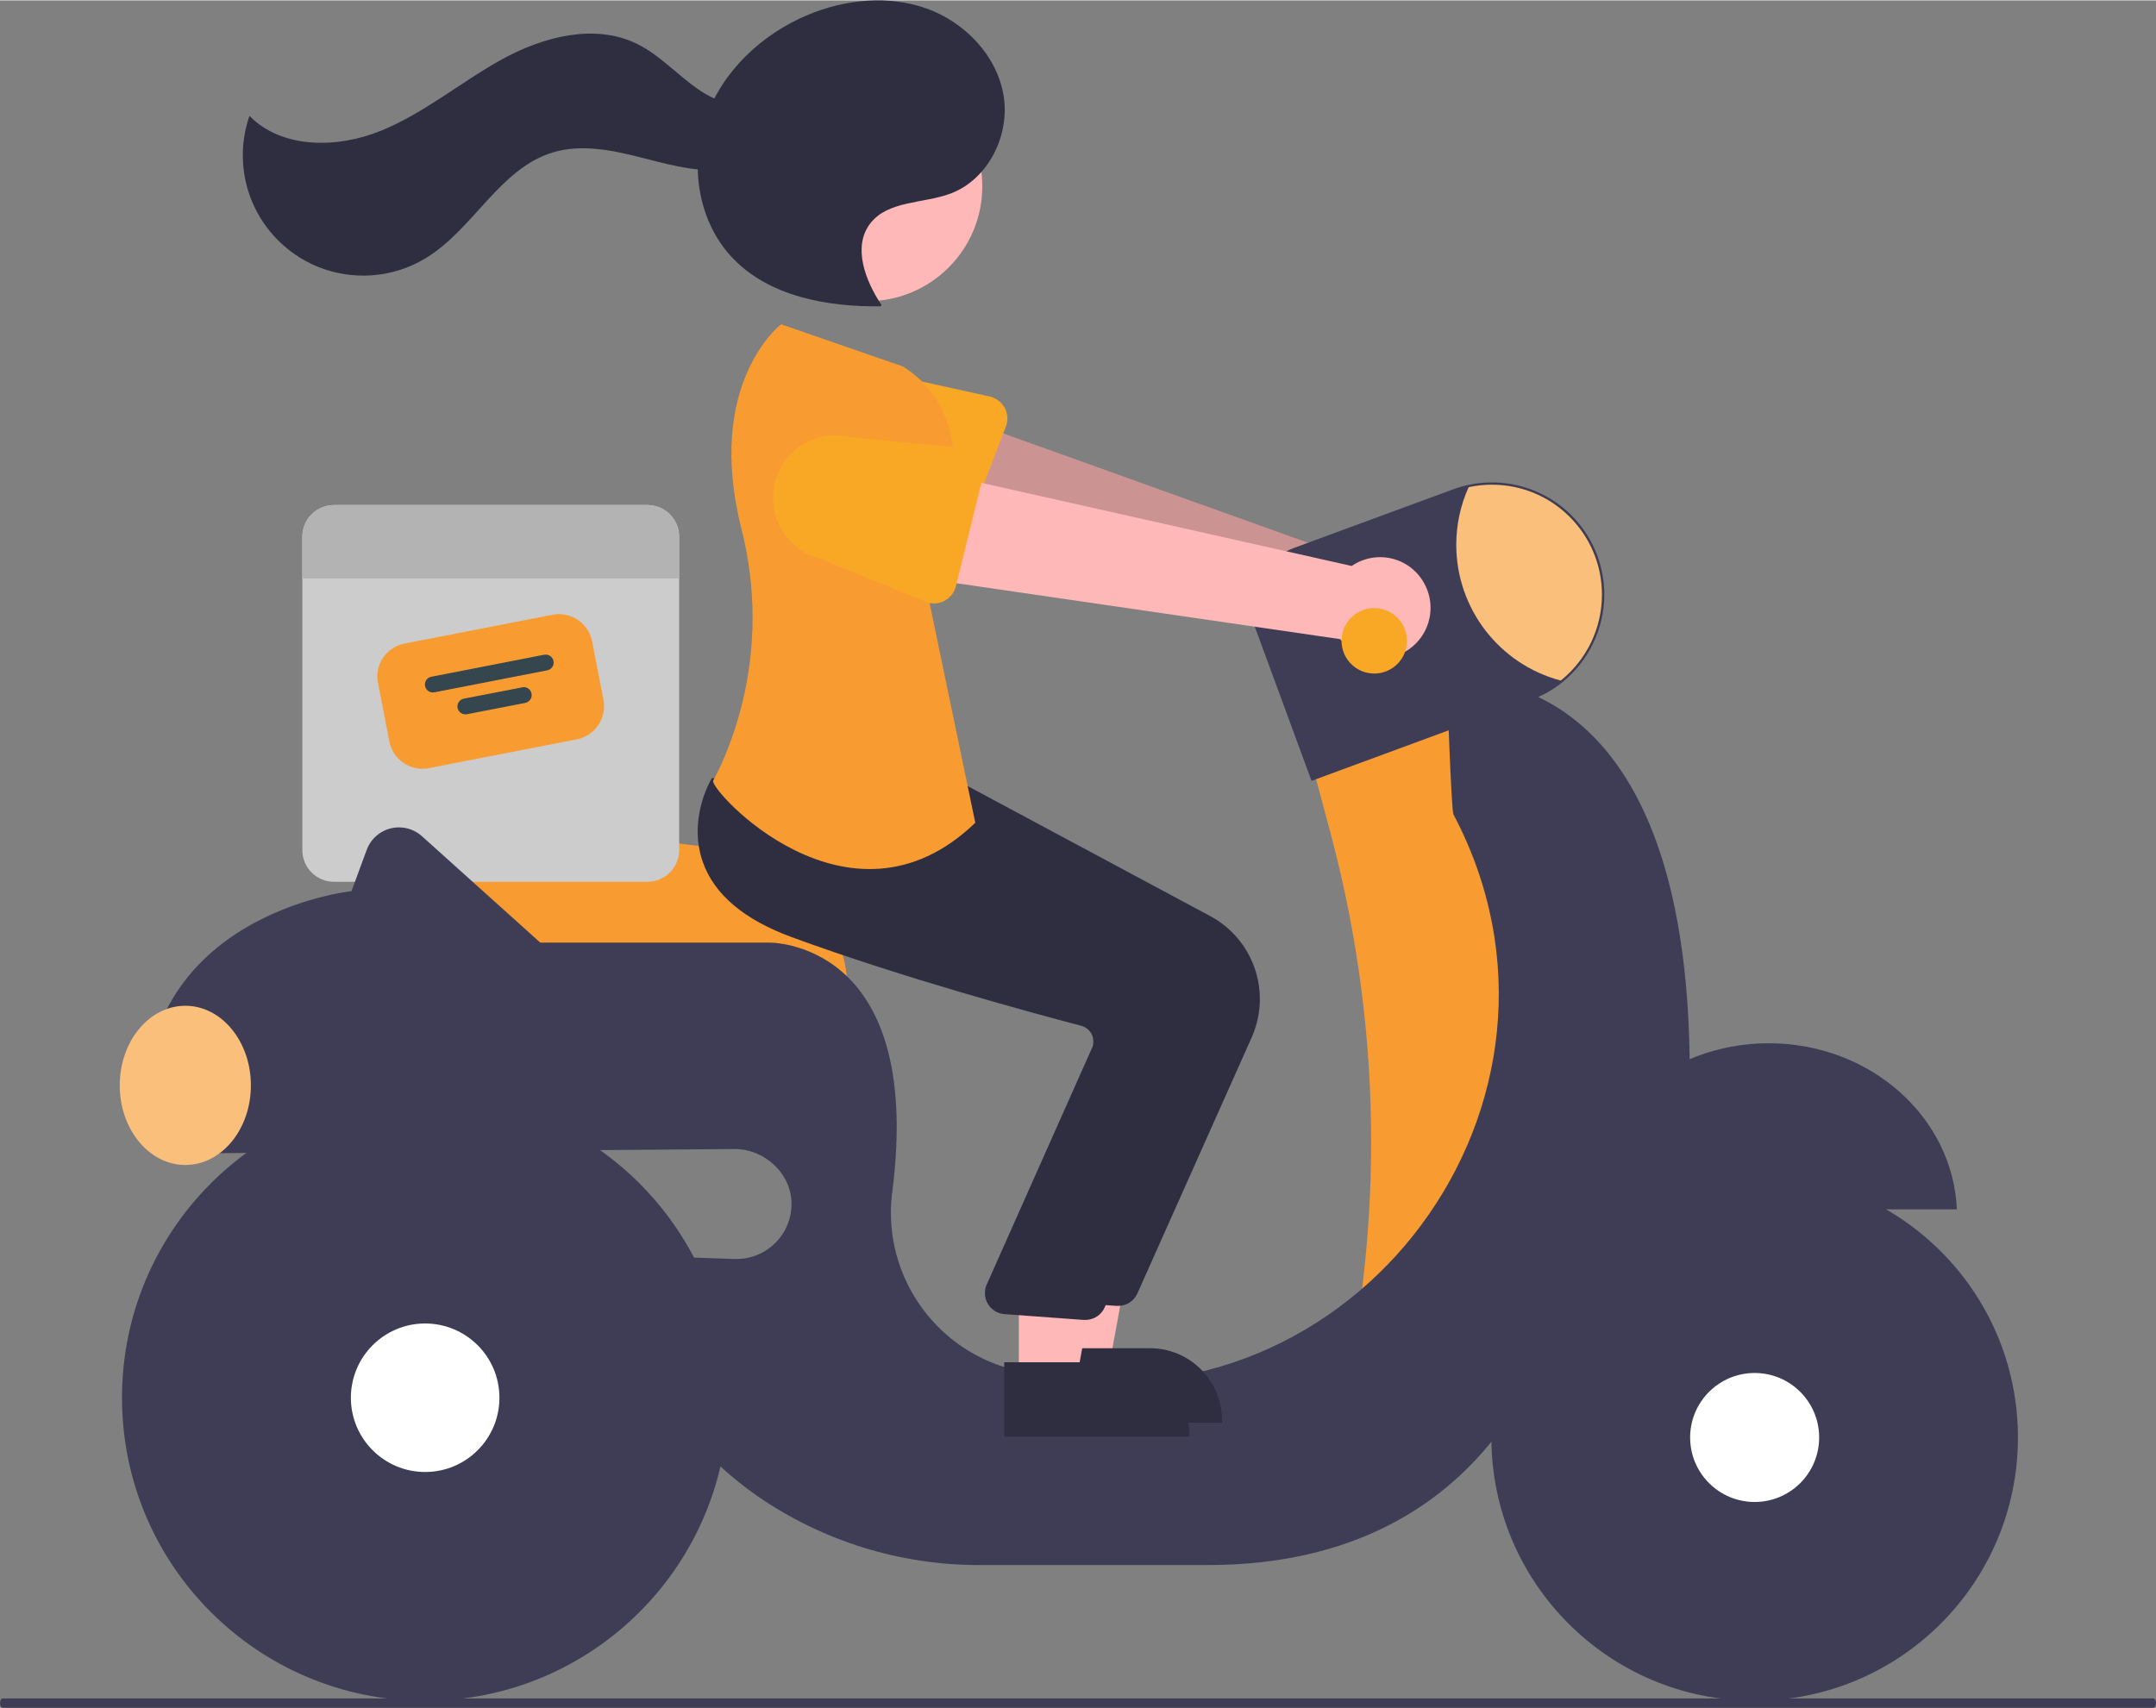
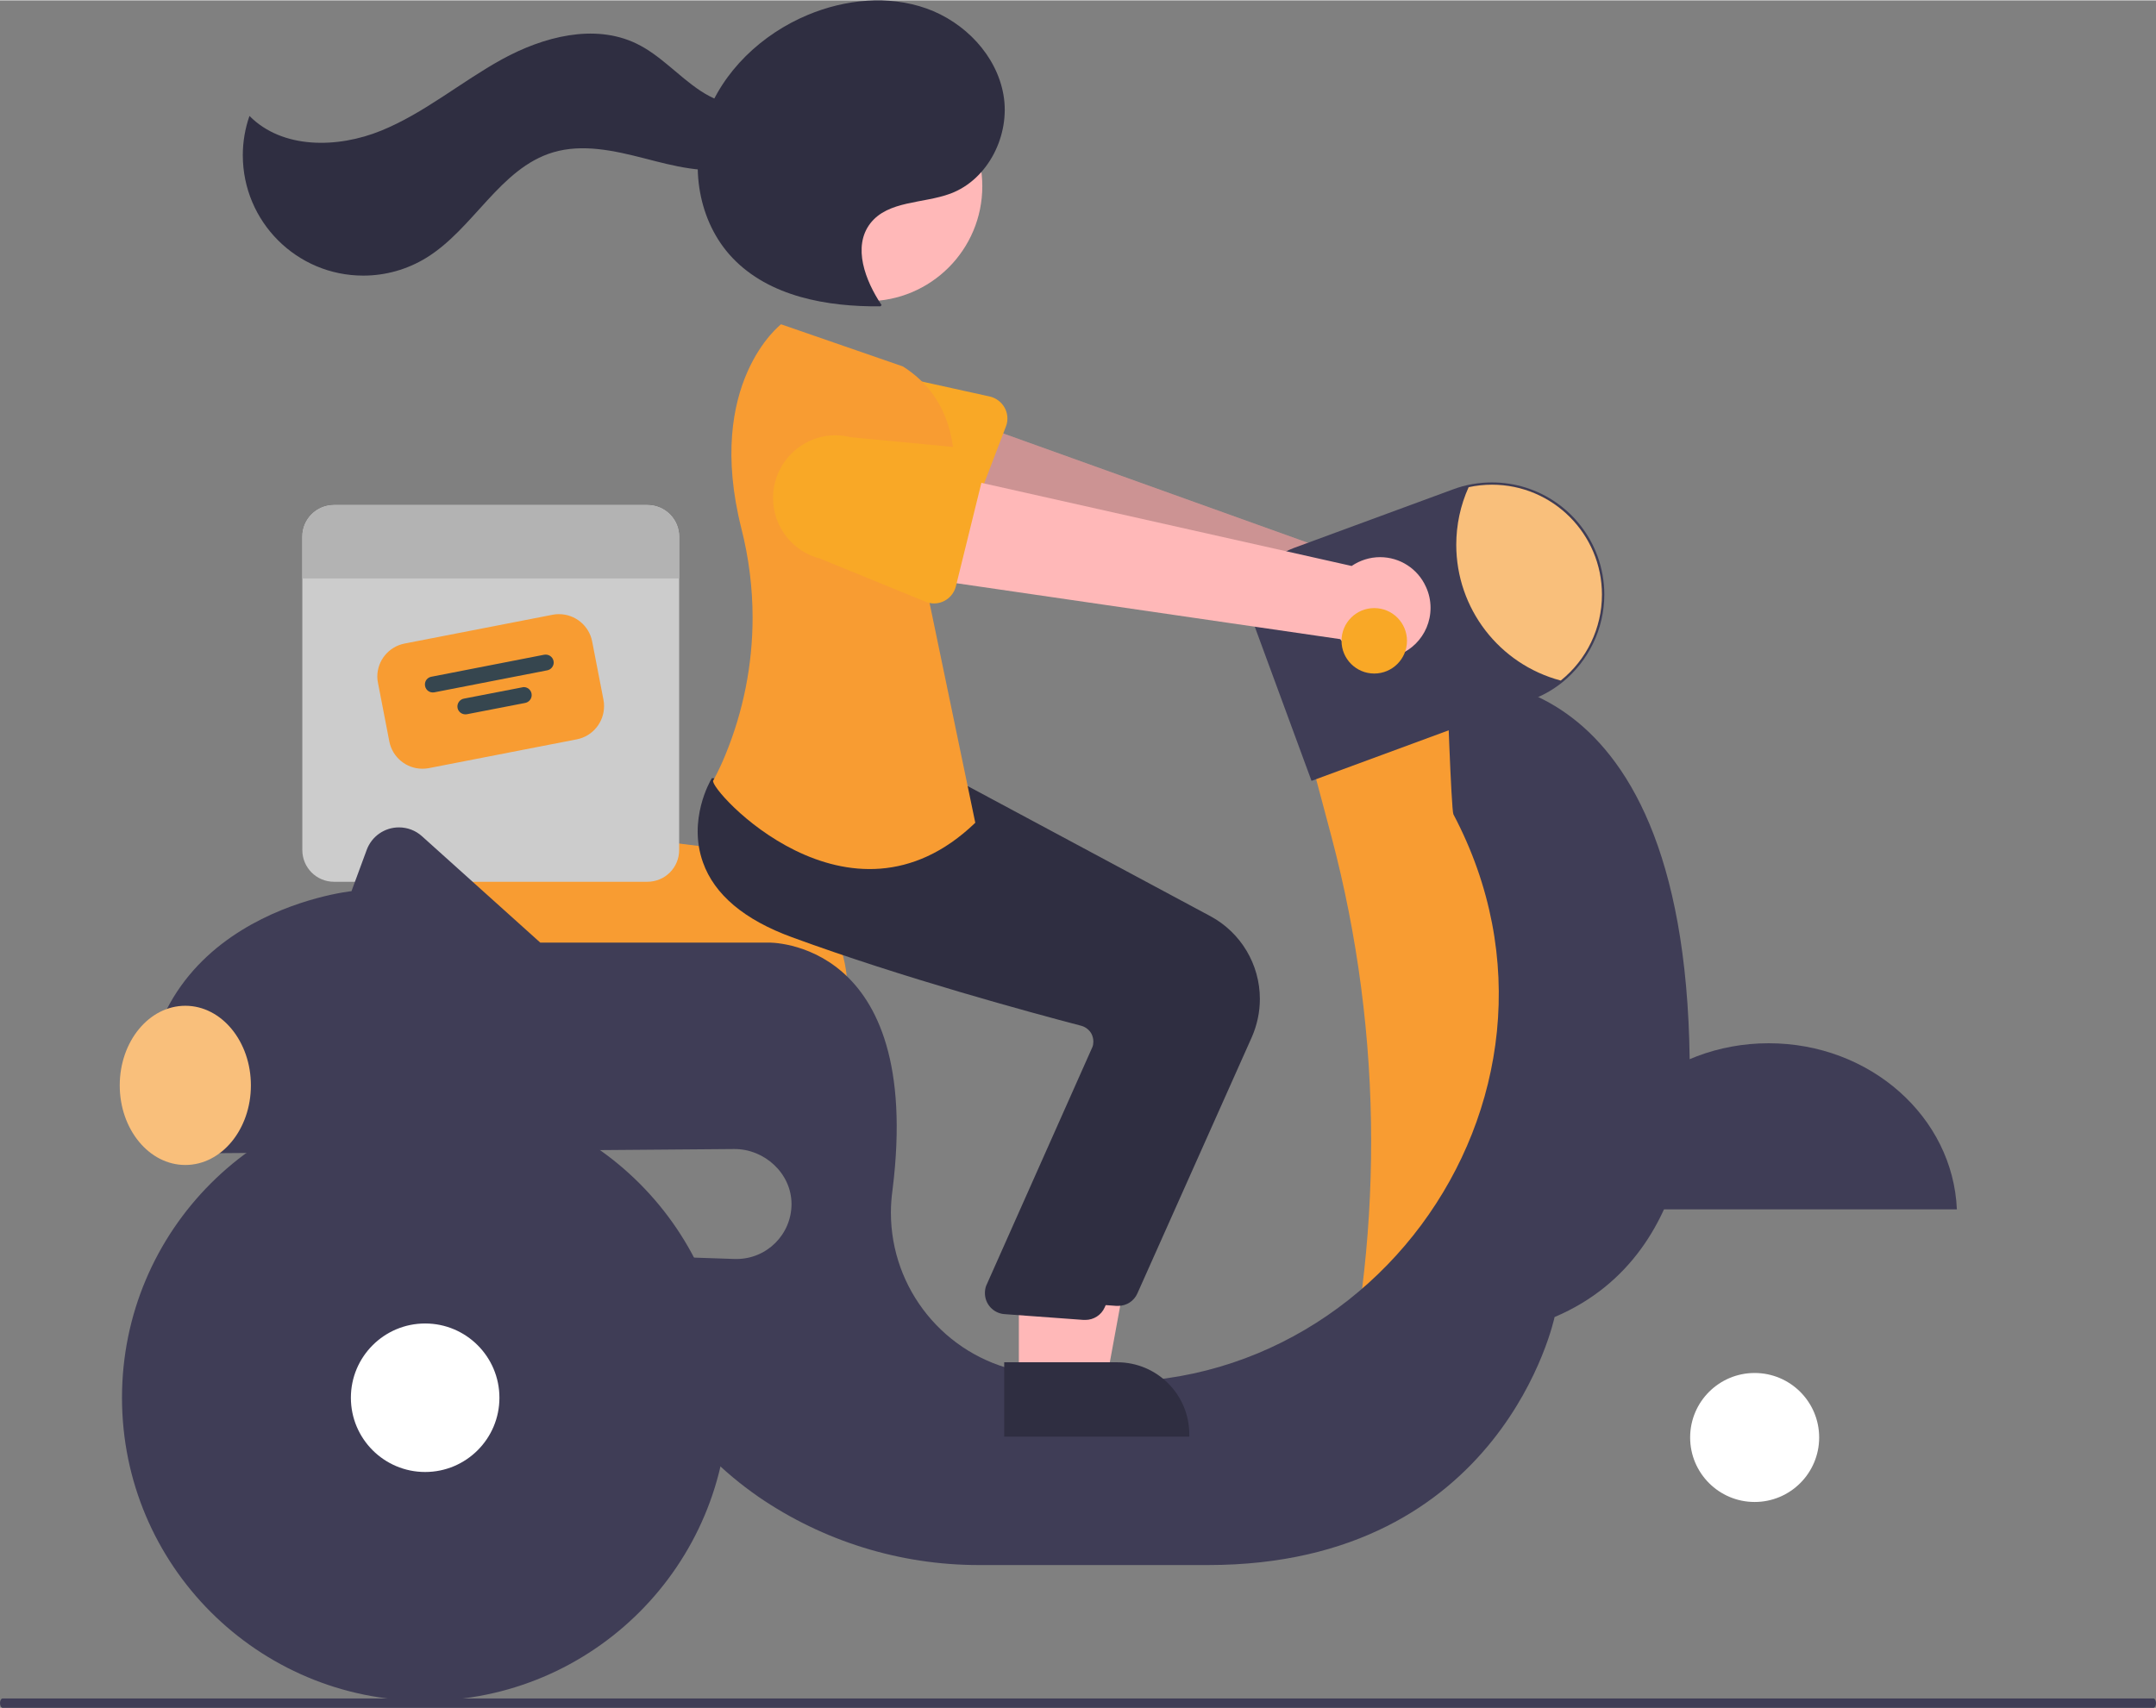
<svg xmlns="http://www.w3.org/2000/svg" xml:space="preserve" width="800px" height="634px" version="1.1" style="shape-rendering:geometricPrecision; text-rendering:geometricPrecision; image-rendering:optimizeQuality; fill-rule:evenodd; clip-rule:evenodd" viewBox="0 0 181.14 143.49" data-name="Layer 1">
  <rect x="0" y="0" width="181.14" height="143.49" fill="#808080" stroke="none" />
  <defs>
    <style type="text/css">
   
    .fil0 {fill:#F89C32;fill-rule:nonzero}
    .fil9 {fill:#F9BF7B;fill-rule:nonzero}
    .fil10 {fill:#2F2E41;fill-rule:nonzero}
    .fil2 {fill:#36464F;fill-rule:nonzero}
    .fil7 {fill:#3F3D56;fill-rule:nonzero}
    .fil3 {fill:#B3B3B3;fill-rule:nonzero}
    .fil1 {fill:#CCCCCC;fill-rule:nonzero}
    .fil6 {fill:#F9A826;fill-rule:nonzero}
    .fil4 {fill:#FFB8B8;fill-rule:nonzero}
    .fil8 {fill:white;fill-rule:nonzero}
    .fil5 {fill:black;fill-rule:nonzero;fill-opacity:0.2}
   
  </style>
  </defs>
  <g id="Capa_x0020_1">
    <g id="_2131166727648">
      <path class="fil0" d="M71.22 83.58l-37.75 0 -0.4 -11.61c0,-0.04 0,-0.08 0,-0.12 0,-1.92 1.56,-3.48 3.48,-3.48 0.14,0 0.28,0.01 0.42,0.02l21.97 2.7 0 -0.01c6.79,0.02 12.28,5.52 12.28,12.3l0 0.2z" />
      <path class="fil1" d="M54.39 42.41l-26.33 0c0,0 0,0 0,0 -1.47,0 -2.66,1.19 -2.66,2.66 0,0 0,0.01 0,0.01l0 26.32c0,0 0,0 0,0 0,1.48 1.19,2.67 2.66,2.67 0,0 0,0 0,0l26.33 0c0,0 0,0 0,0 1.48,0 2.67,-1.19 2.67,-2.67 0,0 0,0 0,0l0 -26.32c0,0 0,-0.01 0,-0.01 0,-1.47 -1.19,-2.66 -2.67,-2.66 0,0 0,0 0,0l0 0z" />
      <path class="fil0" d="M48.46 62.1l-12.43 2.42c-0.17,0.03 -0.36,0.05 -0.54,0.05 -1.35,0 -2.52,-0.96 -2.78,-2.29l-0.95 -4.91c-0.04,-0.18 -0.06,-0.36 -0.06,-0.54 0,-1.35 0.96,-2.52 2.29,-2.78l12.44 -2.42c0.17,-0.04 0.35,-0.05 0.53,-0.05 1.36,0 2.53,0.96 2.79,2.29l0.95 4.9c0.04,0.18 0.05,0.36 0.05,0.54 0,1.36 -0.96,2.53 -2.29,2.79l0 0z" />
      <path class="fil2" d="M45.98 56.3l-9.49 1.85c-0.04,0.01 -0.08,0.01 -0.13,0.01 -0.37,0 -0.66,-0.3 -0.66,-0.67 0,-0.32 0.22,-0.59 0.54,-0.65l9.48 -1.85c0.04,-0.01 0.09,-0.01 0.13,-0.01 0.37,0 0.67,0.3 0.67,0.67 0,0.31 -0.23,0.59 -0.54,0.65l0 0z" />
      <path class="fil2" d="M44.13 59.04l-4.9 0.95c-0.05,0.01 -0.09,0.01 -0.13,0.01 -0.37,0 -0.67,-0.3 -0.67,-0.66 0,-0.32 0.23,-0.6 0.54,-0.66l4.91 -0.95c0.04,-0.01 0.08,-0.02 0.13,-0.02 0.36,0 0.66,0.3 0.66,0.67 0,0.32 -0.22,0.59 -0.54,0.66l0 0z" />
      <path class="fil3" d="M57.06 45.08l0 3.5 -31.66 0 0 -3.5c0,0 0,-0.01 0,-0.01 0,-1.47 1.19,-2.66 2.66,-2.66 0,0 0,0 0,0l26.33 0c0,0 0,0 0,0 1.48,0 2.67,1.19 2.67,2.66 0,0 0,0.01 0,0.01l0 0z" />
      <path class="fil4" d="M120.28 49.67c-0.55,-1.77 -2.18,-2.97 -4.03,-2.97 -0.68,0 -1.34,0.16 -1.94,0.47l-36.22 -13 -1.6 9.05 36.11 9.93c0.77,1.27 2.15,2.05 3.63,2.05 2.35,0 4.25,-1.9 4.25,-4.25 0,-0.43 -0.07,-0.86 -0.2,-1.28l0 0z" />
      <path class="fil5" d="M120.28 49.67c-0.55,-1.77 -2.18,-2.97 -4.03,-2.97 -0.68,0 -1.34,0.16 -1.94,0.47l-36.22 -13 -1.6 9.05 36.11 9.93c0.77,1.27 2.15,2.05 3.63,2.05 2.35,0 4.25,-1.9 4.25,-4.25 0,-0.43 -0.07,-0.86 -0.2,-1.28l0 0z" />
      <path class="fil6" d="M84.51 35.82l-3.42 8.94c-0.28,0.73 -0.98,1.21 -1.77,1.21 -0.32,0 -0.64,-0.08 -0.92,-0.24l-8.32 -4.68c-2.02,-0.78 -3.35,-2.73 -3.35,-4.9 0,-2.91 2.36,-5.26 5.26,-5.26 0.64,0 1.28,0.12 1.88,0.35l9.29 2.05c0.86,0.2 1.48,0.97 1.48,1.85 0,0.23 -0.04,0.46 -0.13,0.68l0 0z" />
      <path class="fil0" d="M123.13 57.95l-12.98 5.89 1.71 6.42c2.21,8.34 3.34,16.98 3.34,25.62 0,4.14 -0.25,8.28 -0.76,12.39l0 0 9.49 1.98 7.86 -20.06 -2.75 -22.81 -5.91 -9.43z" />
      <path class="fil7" d="M148.6 87.64c-8.53,0 -15.48,6.2 -15.81,13.96l31.62 0c-0.33,-7.76 -7.28,-13.96 -15.81,-13.96z" />
      <path class="fil7" d="M141.96 88.98c-0.44,-35.05 -20.4,-31.82 -20.4,-31.82 0,0 0.37,10.91 0.55,11.24 12.72,24.07 -8.27,52.28 -34.98,47.09 -0.51,-0.1 -0.99,-0.2 -1.46,-0.3 -6.3,-1.32 -10.82,-6.88 -10.82,-13.32 0,-0.64 0.05,-1.29 0.14,-1.93 2.63,-21.13 -10.46,-20.76 -10.46,-20.76l-19.14 0 -9.94 -8.94c-0.53,-0.48 -1.22,-0.74 -1.93,-0.74 -1.21,0 -2.29,0.75 -2.71,1.89l-1.28 3.47c0,0 -18.88,1.96 -17.31,20.45l5.84 0c0,0.1 0,0.21 0,0.31 0,0.42 0.02,0.85 0.06,1.26l43.56 -0.35c2.55,-0.02 4.81,2.05 4.82,4.6 0,0.01 0,0.01 0,0.02 0,2.55 -2.07,4.62 -4.62,4.62 -0.05,0 -0.11,0 -0.16,0l-7.02 -0.24c-2.16,9.64 3.15,16.13 9,20.21 5.44,3.74 11.91,5.75 18.52,5.75 0.06,0 0.14,0 0.2,0l19.08 0c24.78,0 29.11,-20.84 29.11,-20.84 12.98,-5.51 11.35,-21.67 11.35,-21.67z" />
-       <circle class="fil7" cx="147.42" cy="120.77" r="22.12" />
      <circle class="fil8" cx="147.42" cy="120.77" r="5.42" />
      <circle class="fil7" cx="35.72" cy="117.43" r="25.47" />
      <circle class="fil8" cx="35.72" cy="117.43" r="6.24" />
      <path class="fil7" d="M110.19 65.59l-4.67 -12.69c-0.22,-0.59 -0.33,-1.22 -0.33,-1.85 0,-2.25 1.4,-4.26 3.51,-5.03l13.39 -4.93c1.04,-0.39 2.15,-0.58 3.26,-0.58 3.96,0 7.49,2.46 8.86,6.17 0.38,1.04 0.58,2.15 0.58,3.26 0,0 0,0 0,0.01 -0.01,2.86 -1.31,5.56 -3.53,7.36 -0.8,0.64 -1.69,1.14 -2.65,1.49l-18.42 6.79z" />
      <path class="fil9" d="M134.59 49.94c0,2.81 -1.27,5.46 -3.46,7.22 -5.17,-1.37 -8.78,-6.05 -8.78,-11.41 0,-1.66 0.35,-3.32 1.04,-4.84 0.64,-0.14 1.3,-0.21 1.96,-0.21 5.1,0 9.24,4.14 9.24,9.24l0 0z" />
      <ellipse class="fil9" cx="15.57" cy="91.18" rx="5.51" ry="6.69" />
      <polygon class="fil4" points="88.35,114.85 93.17,114.85 95.47,102.34 88.35,102.34 " />
-       <path class="fil10" d="M87.12 113.27l9.5 0 0 0c0,0 0,0 0,0 3.34,0 6.05,2.71 6.05,6.05 0,0 0,0 0,0l0 0.2 -15.55 0 0 -6.25z" />
      <path class="fil10" d="M93.95 109.71c-0.06,0 -0.11,0 -0.17,0l-6.67 -0.49c-0.91,-0.09 -1.61,-0.85 -1.61,-1.76 0,-0.21 0.04,-0.42 0.11,-0.61l8.93 -20.07c0.05,-0.14 0.08,-0.3 0.08,-0.46 0,-0.22 -0.06,-0.44 -0.16,-0.64 -0.18,-0.34 -0.49,-0.59 -0.87,-0.69 -4.2,-1.1 -14.97,-4.02 -24.3,-7.44 -4,-1.47 -6.51,-3.58 -7.48,-6.29 -1.28,-3.58 0.61,-6.84 0.69,-6.97l0.07 -0.11 8.77 0.8 9.52 0.81 20.85 11.18c2.55,1.38 4.14,4.05 4.14,6.95 0,1.09 -0.23,2.18 -0.67,3.19l-9.62 21.55c-0.28,0.64 -0.91,1.05 -1.61,1.05l0 0z" />
      <circle class="fil4" cx="72.87" cy="15.62" r="9.66" />
      <polygon class="fil4" points="85.6,116.03 90.42,116.03 92.71,103.52 85.6,103.52 " />
      <path class="fil10" d="M84.37 114.45l9.49 0 0 0c0,0 0,0 0,0 3.35,0 6.06,2.71 6.06,6.05 0,0 0,0 0,0l0 0.2 -15.55 0 0 -6.25z" />
      <path class="fil10" d="M91.19 110.89c-0.05,0 -0.11,0 -0.16,0l-6.68 -0.49c-0.91,-0.09 -1.6,-0.85 -1.6,-1.76 0,-0.21 0.03,-0.42 0.1,-0.61l8.93 -20.07c0.06,-0.14 0.08,-0.3 0.08,-0.46 0,-0.22 -0.05,-0.44 -0.15,-0.64 -0.18,-0.34 -0.5,-0.59 -0.87,-0.69 -4.2,-1.1 -14.98,-4.02 -24.3,-7.44 -4,-1.46 -6.52,-3.58 -7.48,-6.29 -1.28,-3.58 0.61,-6.84 0.69,-6.97l0.06 -0.11 8.78 0.8 9.51 0.81 20.85 11.18c2.55,1.38 4.15,4.04 4.15,6.95 0,1.09 -0.23,2.18 -0.68,3.19l-9.61 21.55c-0.28,0.64 -0.92,1.05 -1.62,1.05l0 0z" />
      <path class="fil0" d="M75.85 30.76l-10.23 -3.54c0,0 -6.42,4.93 -3.33,17.17 0.62,2.44 0.94,4.96 0.94,7.48 0,3.95 -0.78,7.87 -2.28,11.52 -0.3,0.74 -0.65,1.48 -1.03,2.18 -0.39,0.7 11.41,13.76 22.02,3.54l-4.13 -19.86c0,0 6.49,-13.18 -1.96,-18.49z" />
      <g>
        <path class="fil10" d="M74.07 25.61c-1.38,-2.06 -2.46,-4.91 -0.95,-6.87 1.5,-1.93 4.44,-1.65 6.73,-2.5 3.19,-1.19 5.04,-4.94 4.46,-8.29 -0.58,-3.35 -3.27,-6.13 -6.47,-7.27 -3.21,-1.14 -6.83,-0.77 -9.97,0.54 -3.86,1.61 -7.18,4.73 -8.57,8.68 -1.39,3.95 -0.65,8.7 2.24,11.74 3.09,3.25 7.94,4.12 12.43,4.07l0.1 -0.1zm0 0l0 0 0 0z" />
      </g>
      <path class="fil10" d="M65.08 8.06c-1.73,1.41 -4.37,0.78 -6.23,-0.46 -1.86,-1.23 -3.37,-3 -5.38,-3.97 -3.55,-1.71 -7.84,-0.57 -11.29,1.32 -3.45,1.9 -6.52,4.52 -10.16,6 -3.65,1.49 -8.3,1.56 -11.06,-1.24 -0.37,1.06 -0.56,2.18 -0.56,3.3 0,5.59 4.53,10.12 10.12,10.12 1.86,0 3.68,-0.51 5.27,-1.48 3.99,-2.43 6.2,-7.54 10.68,-8.88 2.48,-0.74 5.15,-0.14 7.65,0.5 2.51,0.65 5.12,1.35 7.65,0.8 2.53,-0.55 4.9,-2.82 4.57,-5.39l-1.26 -0.62z" />
      <path class="fil4" d="M119.8 49.28c-0.68,-1.52 -2.19,-2.49 -3.85,-2.49 -0.85,0 -1.68,0.26 -2.39,0.74l-37.54 -8.43 -0.47 9.18 37.05 5.4c0.81,1.02 2.04,1.62 3.34,1.62 2.35,0 4.25,-1.9 4.25,-4.25 0,-0.61 -0.13,-1.22 -0.39,-1.77l0 0z" />
      <path class="fil6" d="M82.6 39.95l-2.29 9.29c-0.21,0.84 -0.97,1.44 -1.84,1.44 -0.25,0 -0.49,-0.05 -0.72,-0.15l-8.83 -3.61c-2.33,-0.59 -3.97,-2.69 -3.97,-5.1 0,-2.91 2.35,-5.27 5.26,-5.27 0.42,0 0.85,0.06 1.26,0.16l9.47 0.9c0.97,0.09 1.71,0.91 1.71,1.88 0,0.16 -0.01,0.31 -0.05,0.46l0 0z" />
      <circle class="fil6" cx="115.46" cy="53.82" r="2.75" />
      <path class="fil7" d="M181.14 143.09c0,0.22 -0.1,0.4 -0.22,0.4l-180.7 0c-0.12,0 -0.22,-0.18 -0.22,-0.4 0,-0.21 0.1,-0.39 0.22,-0.39l180.7 0c0.12,0 0.22,0.18 0.22,0.39l0 0z" />
    </g>
  </g>
</svg>